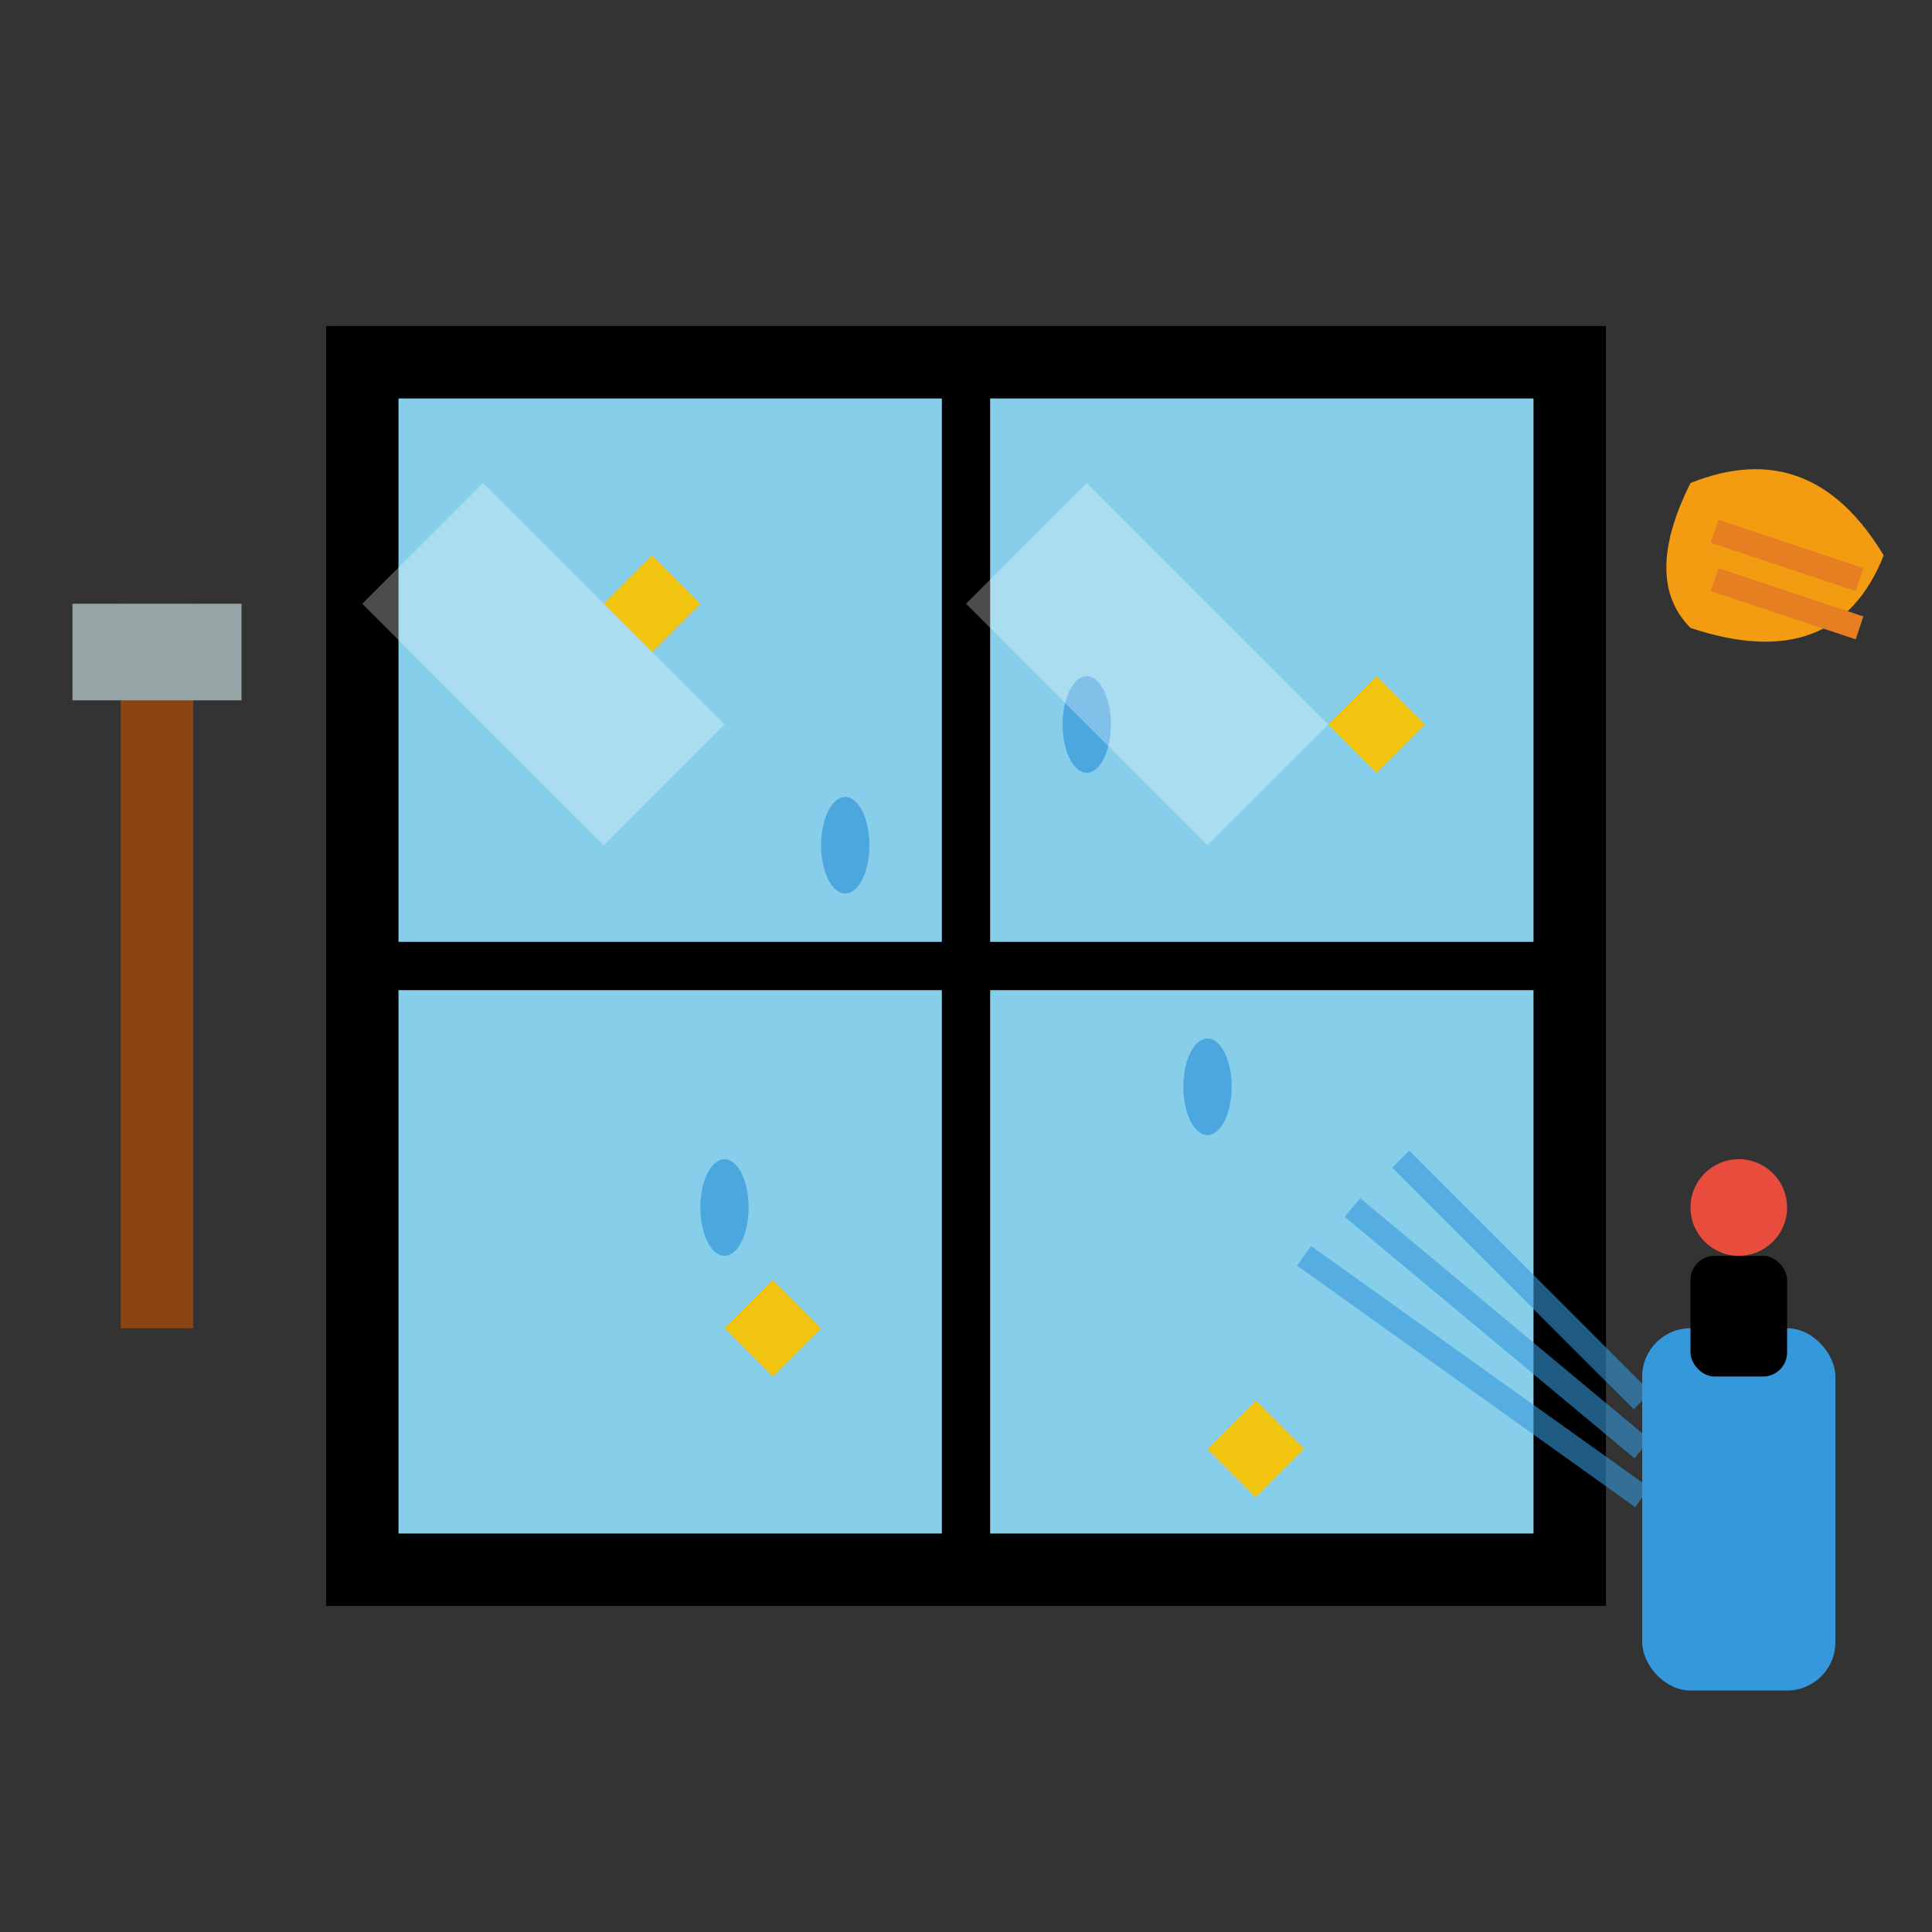
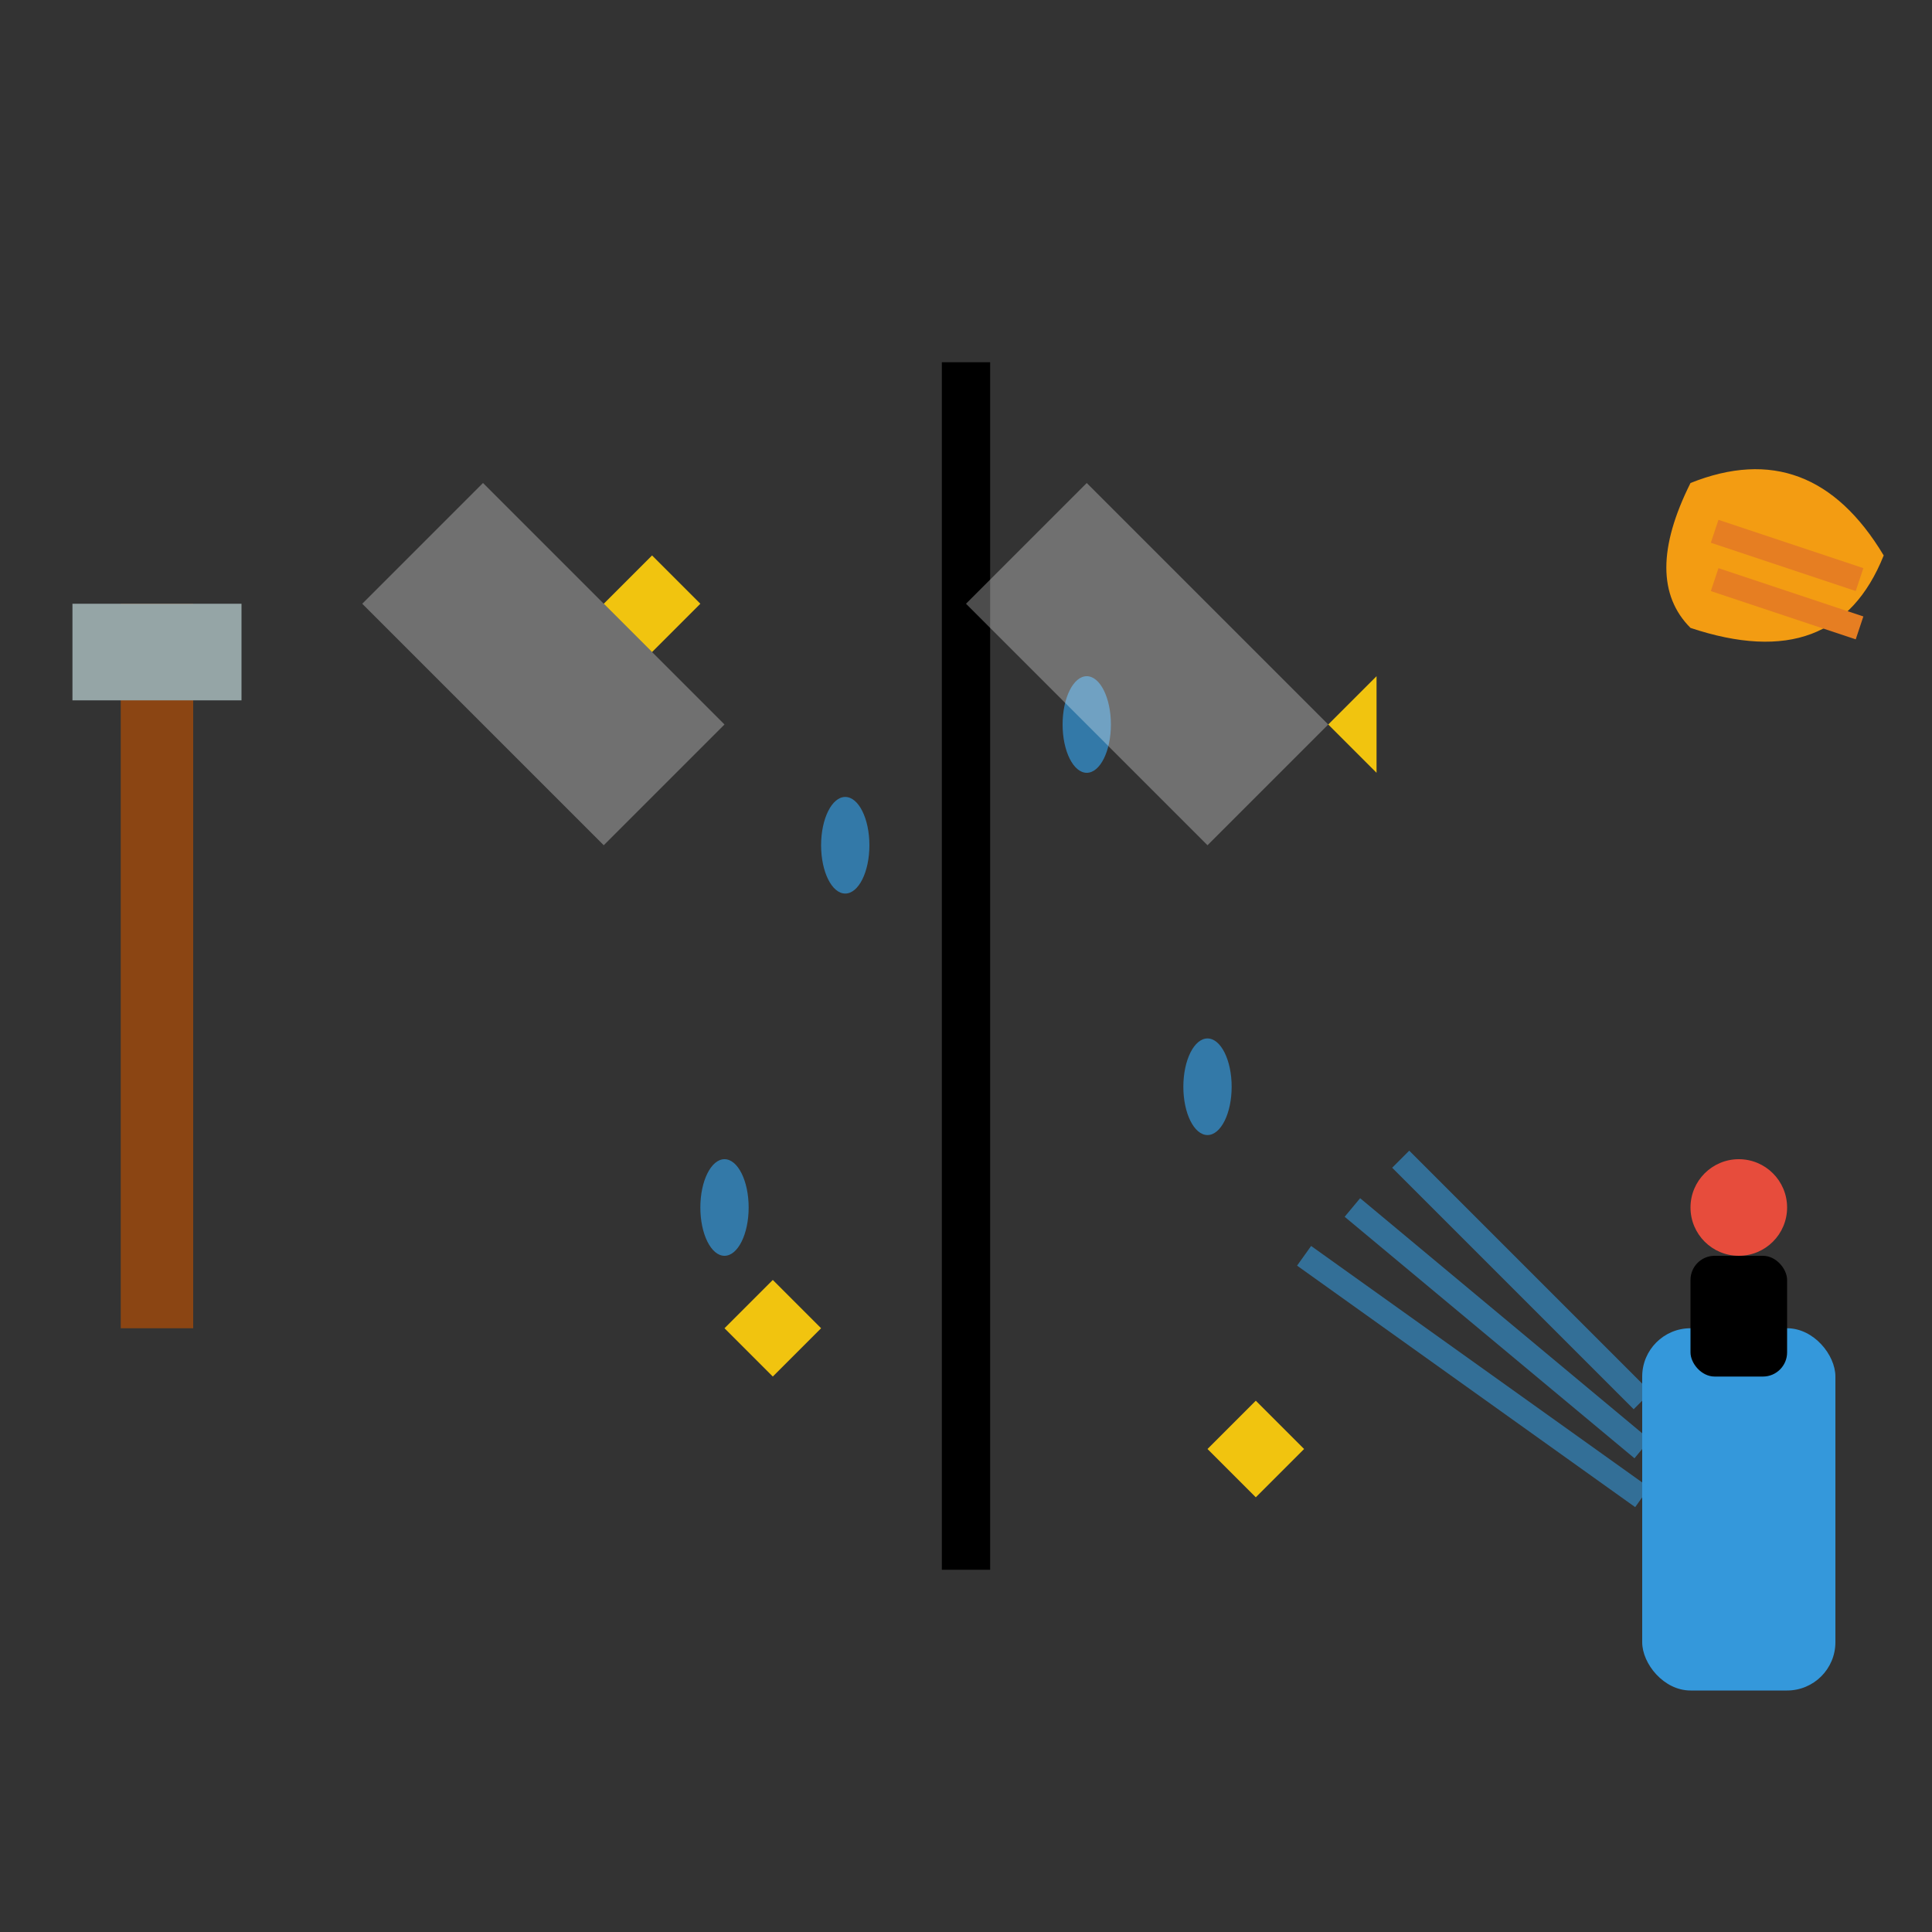
<svg xmlns="http://www.w3.org/2000/svg" width="80" height="80" viewBox="0 0 80 80" fill="none">
  <rect x="0" y="0" width="80" height="80" fill="#333333" stroke="none" />
-   <rect x="15" y="15" width="50" height="50" fill="#87ceeb" stroke="#000" stroke-width="3" />
  <line x1="40" y1="15" x2="40" y2="65" stroke="#000" stroke-width="2" />
-   <line x1="15" y1="40" x2="65" y2="40" stroke="#000" stroke-width="2" />
  <rect x="5" y="25" width="3" height="30" fill="#8b4513" />
  <rect x="3" y="25" width="7" height="4" fill="#95a5a6" />
  <path d="M70 20Q75 18 78 23Q76 28 70 26Q68 24 70 20Z" fill="#f39c12" />
  <path d="M71 22L77 24" stroke="#e67e22" stroke-width="1" />
  <path d="M71 24L77 26" stroke="#e67e22" stroke-width="1" />
  <ellipse cx="45" cy="30" rx="1" ry="2" fill="#3498db" opacity="0.7" />
  <ellipse cx="35" cy="35" rx="1" ry="2" fill="#3498db" opacity="0.7" />
  <ellipse cx="50" cy="45" rx="1" ry="2" fill="#3498db" opacity="0.7" />
  <ellipse cx="30" cy="50" rx="1" ry="2" fill="#3498db" opacity="0.7" />
  <rect x="68" y="55" width="8" height="15" rx="2" fill="#3498db" />
  <rect x="70" y="52" width="4" height="5" rx="1" fill="#000" />
  <circle cx="72" cy="50" r="2" fill="#e74c3c" />
  <g stroke="#3498db" stroke-width="1" fill="none" opacity="0.6">
    <path d="M68 58L58 48" />
    <path d="M68 60L56 50" />
    <path d="M68 62L54 52" />
  </g>
  <g fill="#f1c40f">
    <path d="M25 25L27 27L29 25L27 23Z" />
-     <path d="M55 30L57 32L59 30L57 28Z" />
+     <path d="M55 30L57 32L57 28Z" />
    <path d="M30 55L32 57L34 55L32 53Z" />
    <path d="M50 60L52 62L54 60L52 58Z" />
  </g>
  <path d="M20 20L30 30L25 35L15 25Z" fill="rgba(255,255,255,0.3)" />
  <path d="M45 20L55 30L50 35L40 25Z" fill="rgba(255,255,255,0.3)" />
</svg>